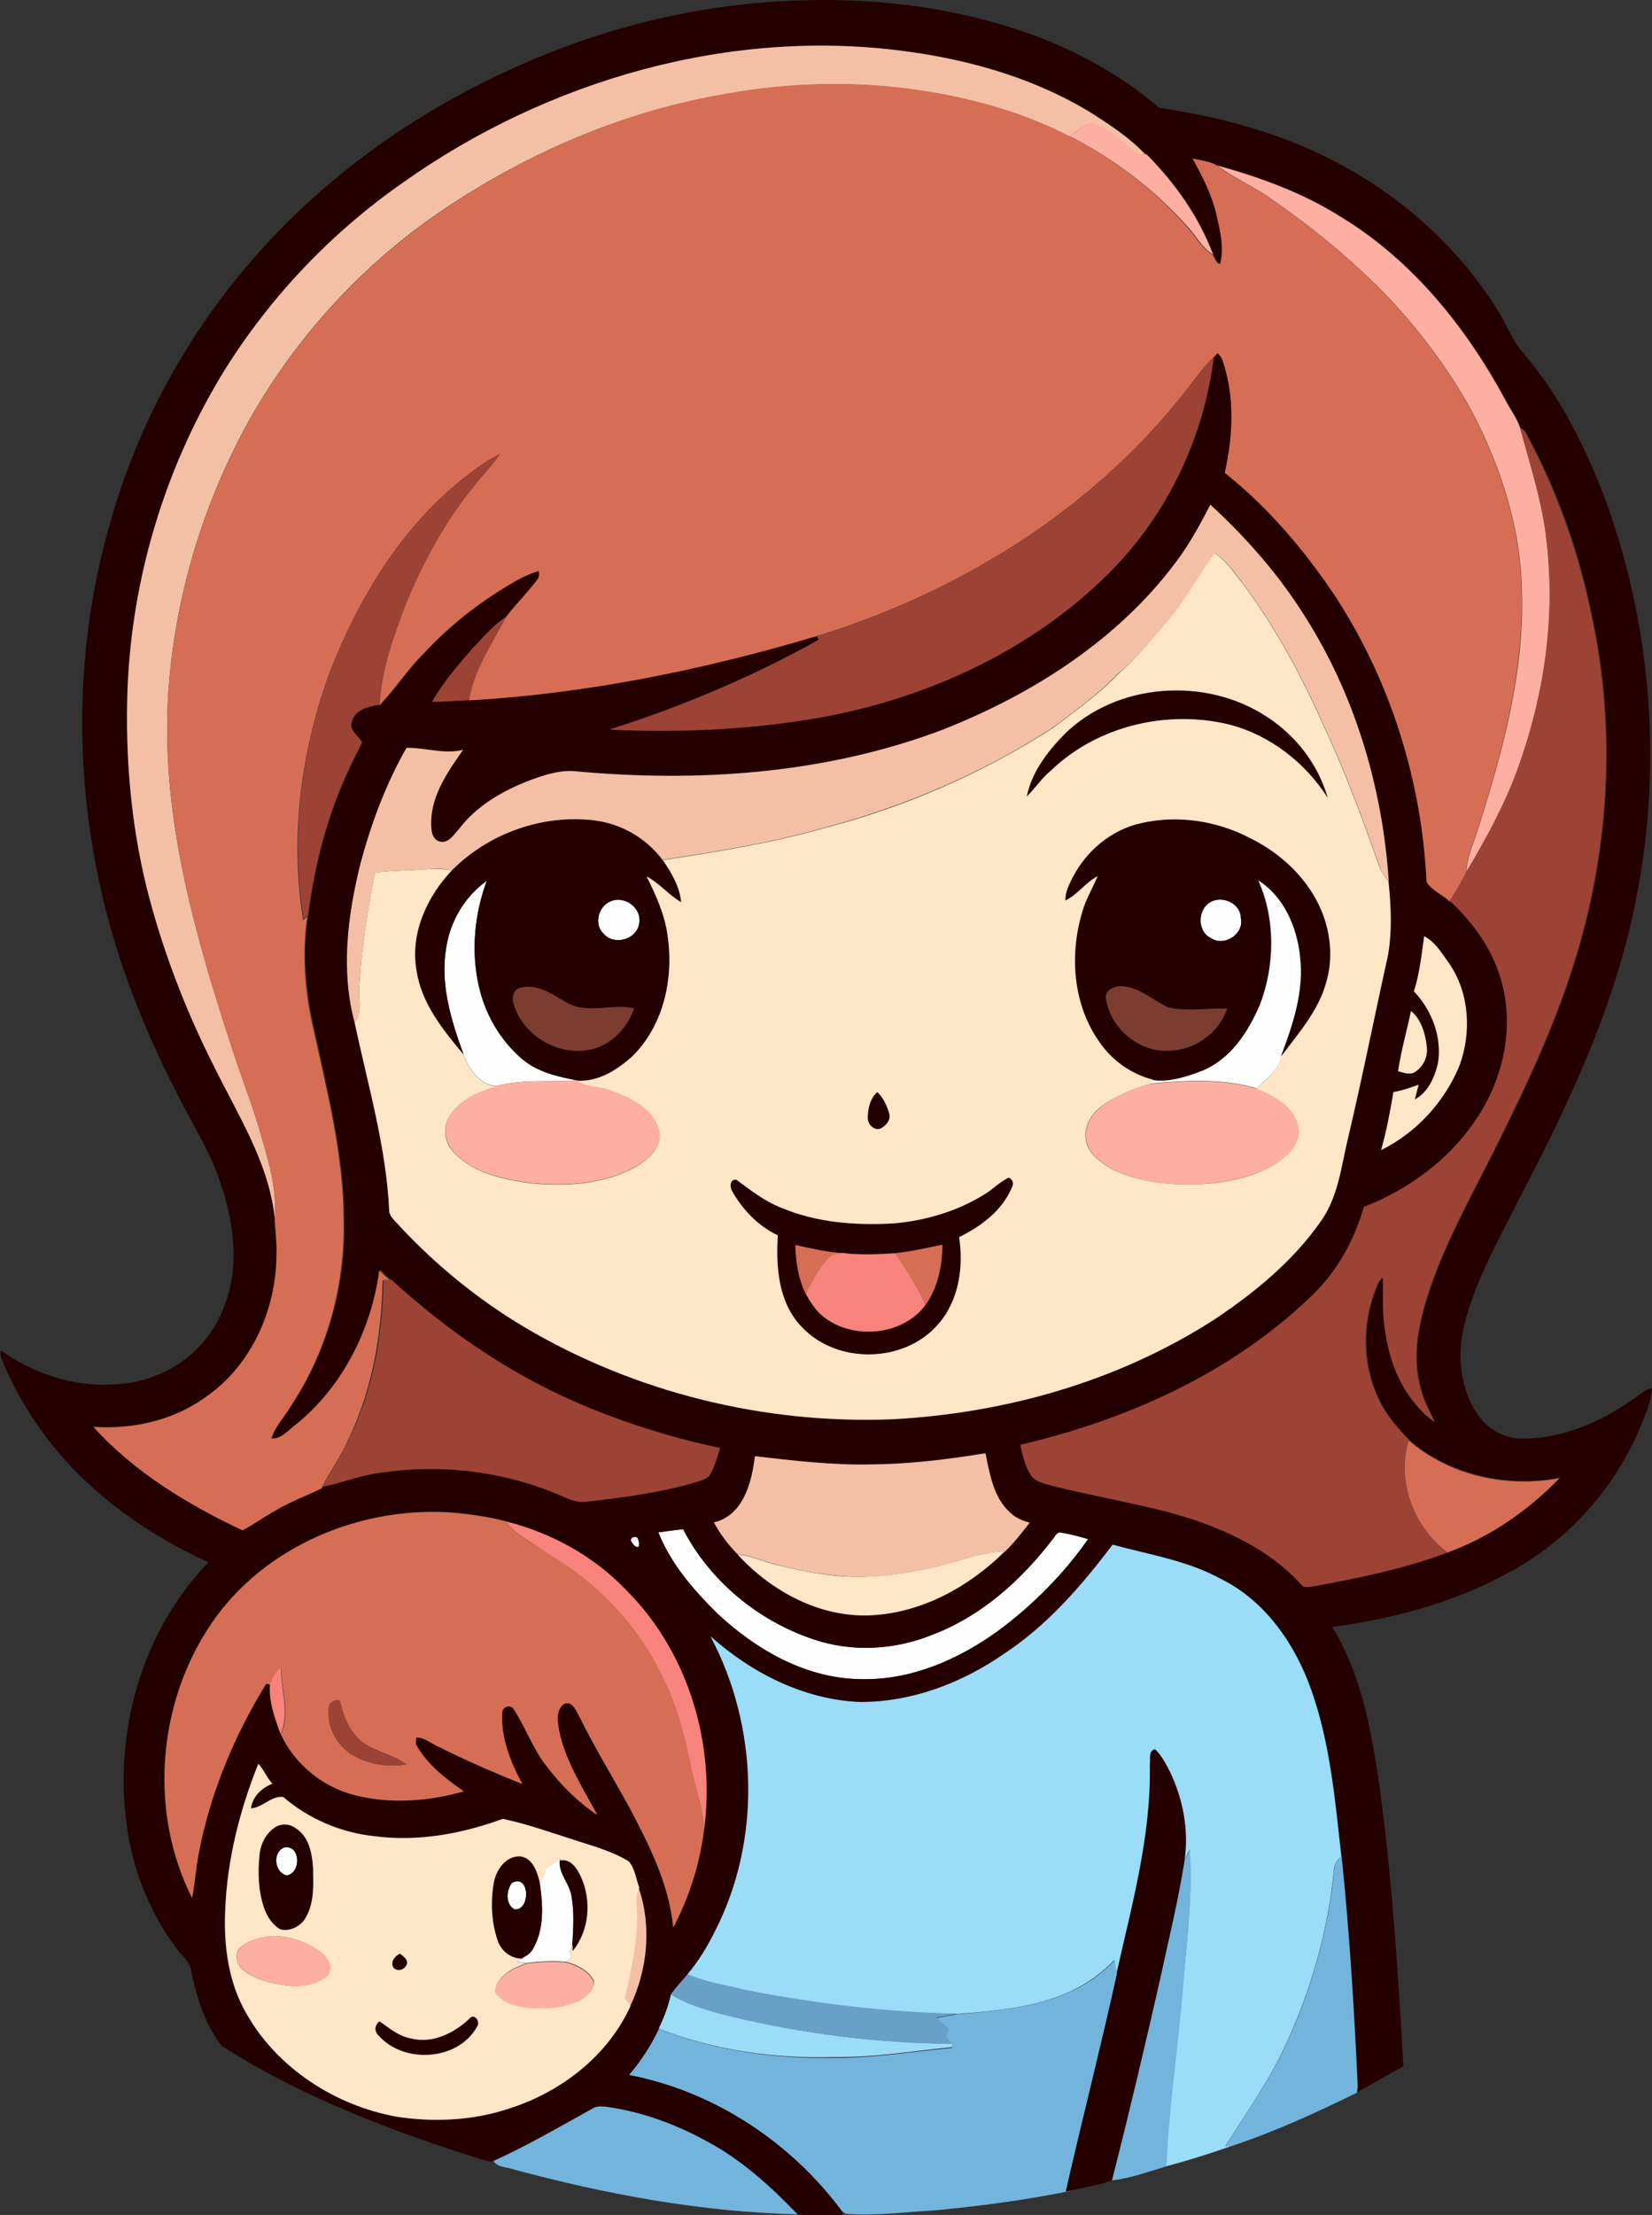
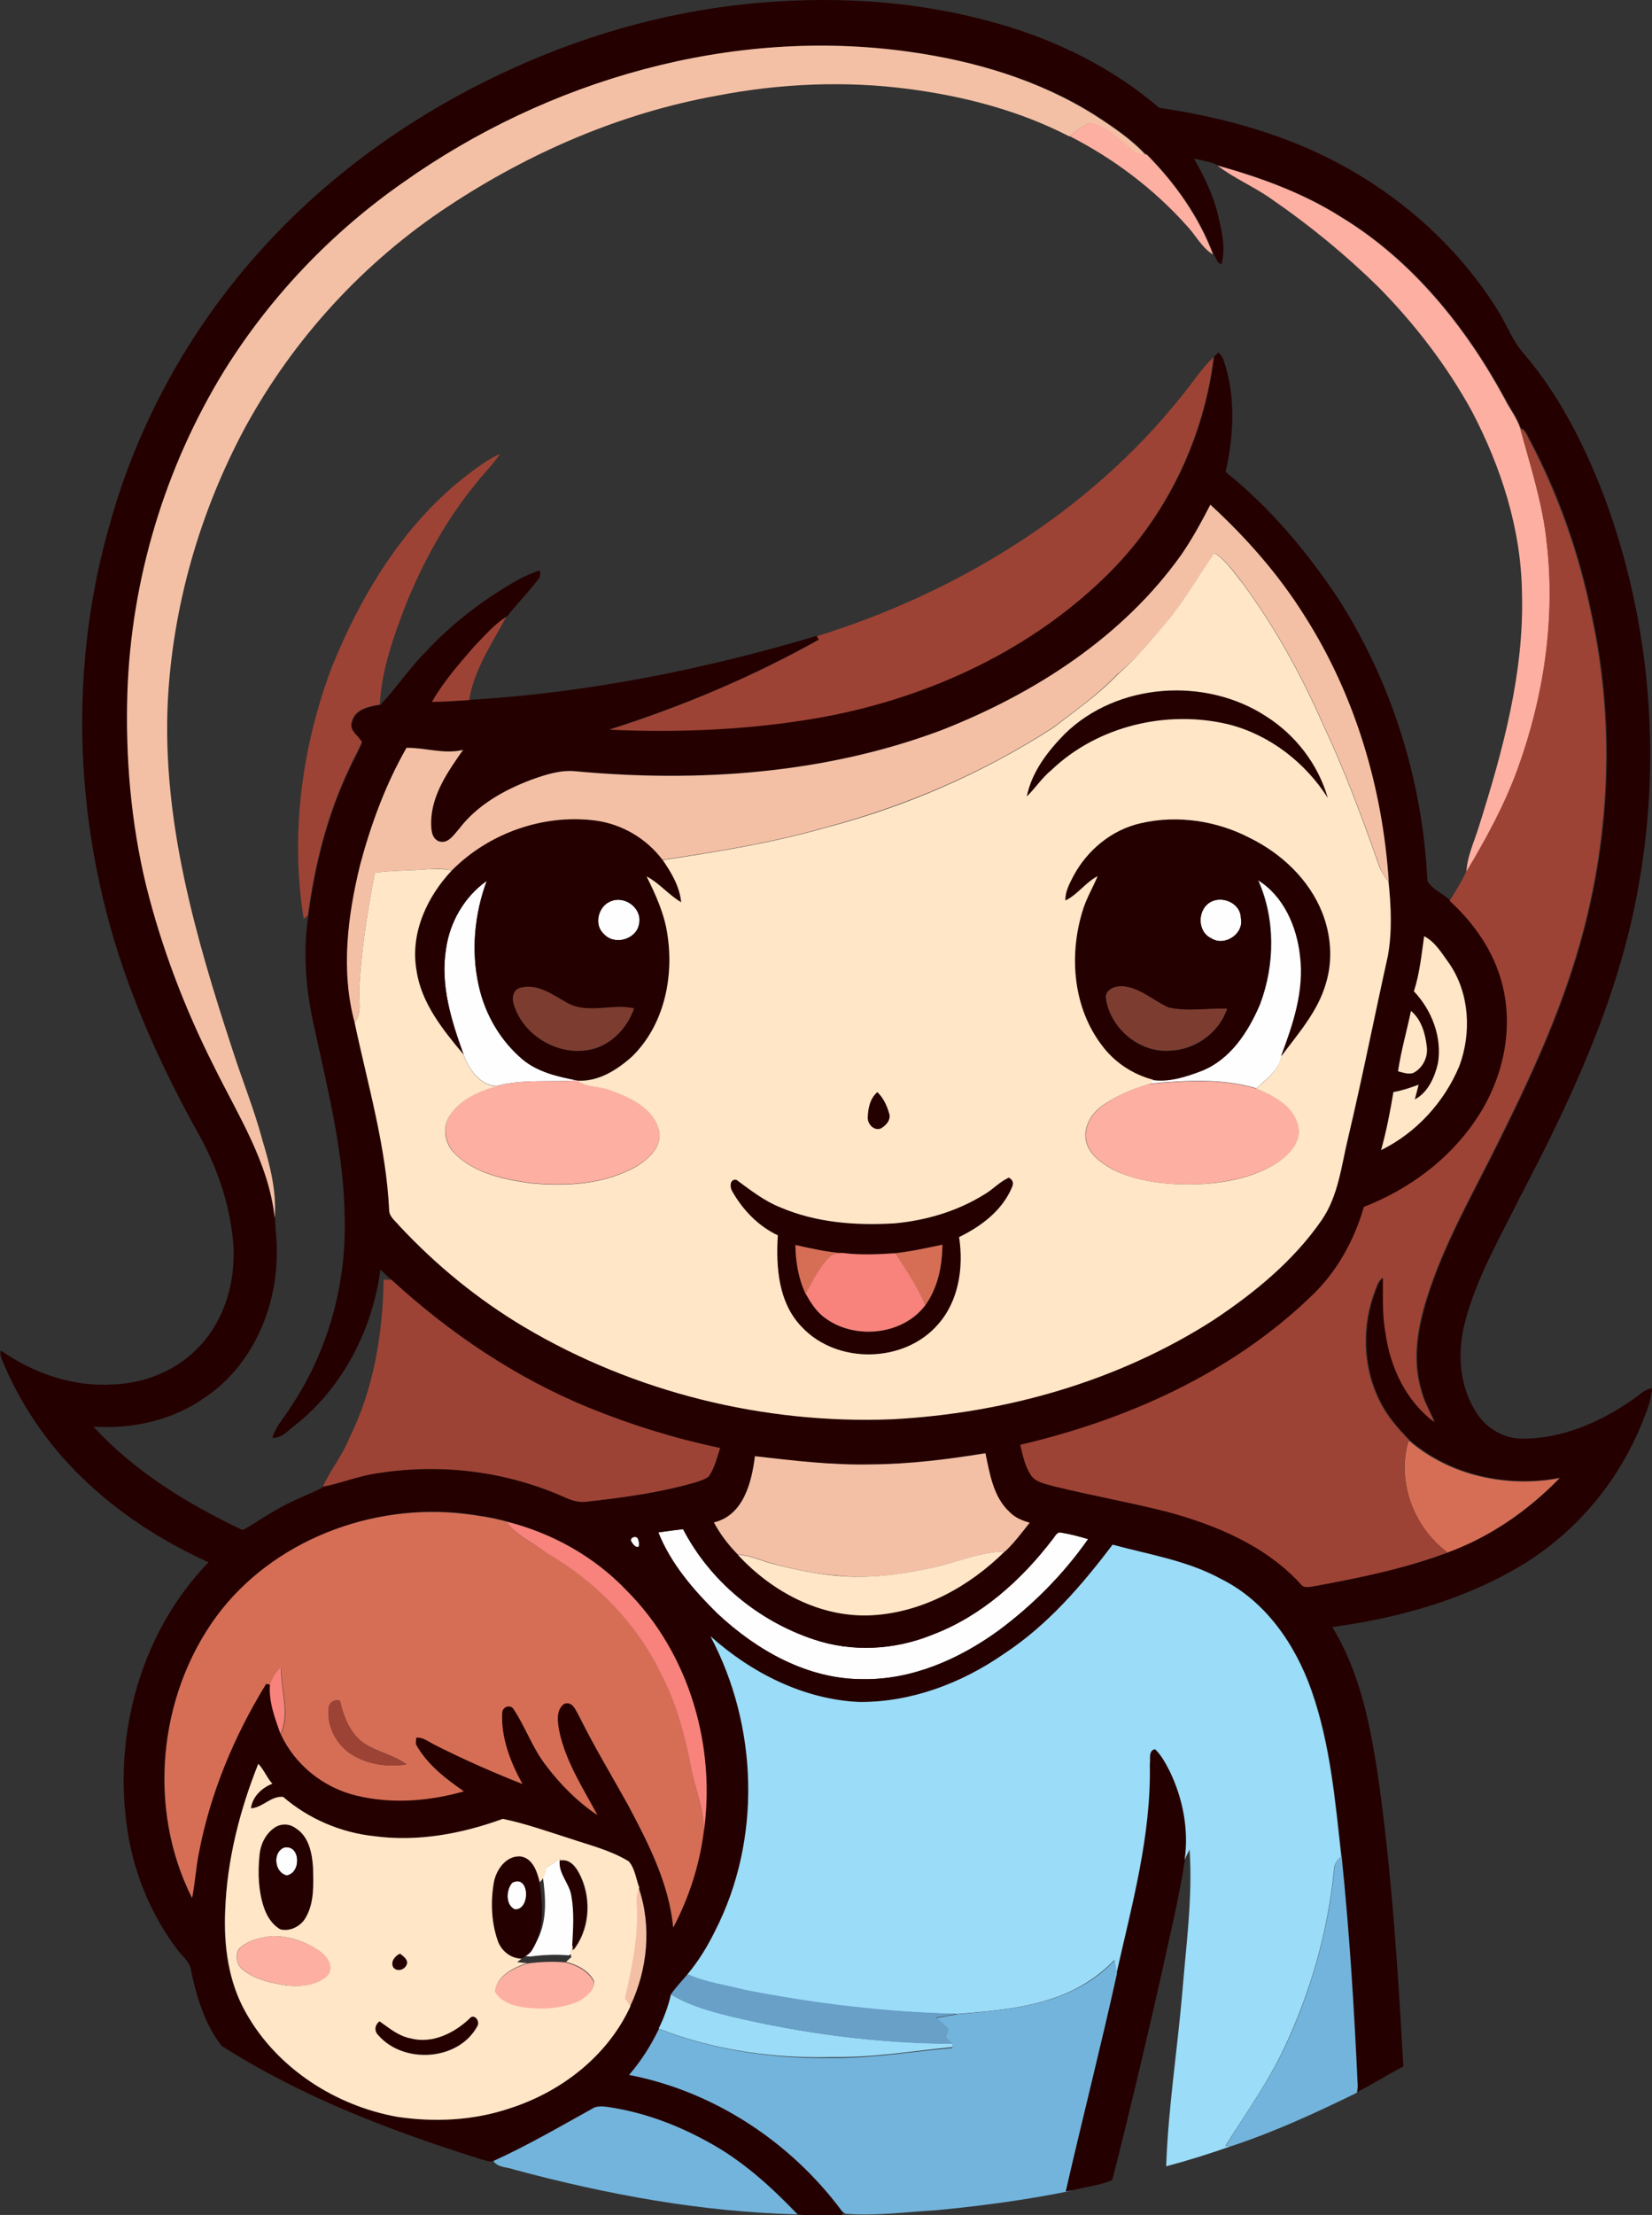
<svg xmlns="http://www.w3.org/2000/svg" version="1.1" id="Layer_1" x="0px" y="0px" viewBox="0 0 564.1 756.1" enable-background="new 0 0 564.1 756.1" xml:space="preserve">
  <rect x="0" y="0" width="564.1" height="756.1" fill="#333333" stroke="none" />
  <path fill="#FEFEFF" d="M429.6,300.3c8.9,5.4,13.4,15.9,14.5,25.9c1.5,11.8-2.3,23.4-6.5,34.3c-0.9,4.9-5.2,7.9-8.6,11  c-11.8-3.5-24.2-2.7-36.3-1.6c0.3-0.4,0.8-1.1,1.1-1.4c5.7,0.8,11.4-1,16.7-3.1c9.8-3.9,15.8-13.3,19.8-22.6  C435.4,329.3,435.6,313.7,429.6,300.3z" />
  <path fill="#FEFEFF" d="M152.3,323.9c1.3-9.2,6.3-17.8,13.9-23.2c-4.2,11.4-5.4,24-2.7,35.9c2.1,9.7,7.4,18.7,15,25.1  c5.2,4.3,12,5.9,18.5,7.1c-9.1,0.7-18.4-0.5-27.4,1.9c-5.7-0.1-9.6-5.9-11.4-10.9C154.1,348.4,150.3,336.2,152.3,323.9z" />
  <path fill="#FEFEFF" d="M208.7,307.6c4.8-1.9,10.6,2.5,9.5,7.7c-0.8,5.4-8.5,7.6-12.1,3.5C202.6,315.5,204.4,309.1,208.7,307.6z" />
  <path fill="#FEFEFF" d="M413.8,307.7c4.1-1.9,9.9,0.9,9.9,5.7c1.2,5.4-5.6,9.9-10.1,6.9C408.6,318,408.8,310,413.8,307.7z" />
  <path fill="#FEFEFF" d="M224.8,523.1c2.8-0.4,5.6-0.7,8.4-1.1c9.2,17.7,25.7,31.3,44.5,37.6c13.2,4.5,27.9,3.6,40.7-1.6  c16.7-6.3,30.3-18.6,41-32.6c0.8-0.9,1.5-2.7,3-2.2c3.1,0.5,6.1,1.3,9.1,2.2c-8.4,12-18.9,22.6-30.7,31.3  c-13.4,9.7-29.5,16.8-46.3,16.5c-18.8,0-36.1-9.8-49.5-22.3C236.9,542.8,229.1,533.9,224.8,523.1z" />
  <path fill="#FEFEFF" d="M215.5,526.1c-0.4-1.3,1.7-2,2.3-0.9c0.4,0.9,0.6,1.8,0.3,2.8C217,528.5,216,526.9,215.5,526.1z" />
  <path fill="#FEFEFF" d="M97,630.7c5.6-1.2,6,8.6,0.9,9.5C93.7,639.3,93,632.3,97,630.7z" />
-   <path fill="#FEFEFF" d="M186.4,637.7c1.6-1.1,3.2-2.1,4.8-3.2l0,0.6c-0.5,4.5,3.4,7.8,4.1,12.1c1,5.5,0.7,11.2,0.3,16.8  c-0.3,0.6-0.8,1.7-1,2.2c0.1,0.5,0.4,1.4,0.5,1.9c-0.4,0.4-1.3,1.2-1.8,1.6c-4.4-0.4-8.9-0.2-13.3,0.4c-0.8-0.1-2.5-0.3-3.4-0.3  c0.4-0.3,1.1-0.9,1.5-1.2c1.4-0.9,3-1.6,3.8-3.1c4.1-6.9,3.5-15.4,2.4-23.1C185.6,641.2,186.2,639.5,186.4,637.7z" />
+   <path fill="#FEFEFF" d="M186.4,637.7c1.6-1.1,3.2-2.1,4.8-3.2l0,0.6c-0.5,4.5,3.4,7.8,4.1,12.1c1,5.5,0.7,11.2,0.3,16.8  c0.1,0.5,0.4,1.4,0.5,1.9c-0.4,0.4-1.3,1.2-1.8,1.6c-4.4-0.4-8.9-0.2-13.3,0.4c-0.8-0.1-2.5-0.3-3.4-0.3  c0.4-0.3,1.1-0.9,1.5-1.2c1.4-0.9,3-1.6,3.8-3.1c4.1-6.9,3.5-15.4,2.4-23.1C185.6,641.2,186.2,639.5,186.4,637.7z" />
  <path fill="#FEFEFF" d="M174.9,642.7c6.1-3.1,6.3,9.5,0.9,9.1C172.5,650.3,172.8,645,174.9,642.7z" />
  <g>
    <g>
      <path fill="#250000" d="M254.6,1.4c27.2-2.8,55-1.6,81.5,5.4c21.7,5.5,42.6,15.3,59.7,30c17.1,2.5,34,6.7,49.9,13.5    c26.8,11.5,50.5,31,65.9,55.9c3,4.8,4.9,10.3,8.8,14.6c12.3,14.4,20.9,31.7,27.6,49.3c15.9,43.1,19.6,90.5,10.9,135.6    c-6.9,36.5-22.8,70.4-39.9,103c-6.9,14-14.9,27.6-18.8,42.8c-2.7,10.4-1.9,22.1,4.2,31.1c3.5,5.4,9.8,8.8,16.2,8.5    c14.7-0.2,28.6-6.9,40.1-15.7c1-0.8,2.1-1.3,3.4-1.5c-0.2,4.3-2,8.3-3.6,12.3c-7.8,19.2-21.6,35.9-39.1,47    c-20,12.5-43.3,19.1-66.5,22.2c9.3,15,12.8,32.7,15.5,49.9c4.8,33.2,6.9,66.7,8.8,100.1c-5.2,2.7-10.2,5.9-15.5,8.6l0-1.6    c-1.2-26.2-2.8-52.5-5.5-78.6c-2.2-19.1-3.8-38.5-10.2-56.7c-5.5-15.7-15.7-30.5-30.9-38.1c-11.5-6.3-24.5-8.3-37-11.7    c-10.6,14-22.3,27.6-37.2,37.4c-14.4,9.9-31.5,16.4-49.1,16.3c-19-0.8-36.9-9.8-50.9-22.4c16.2,30.7,17.5,69.4,1.6,100.5    c-2.6,5.3-5.7,10.3-9.5,14.9c-1.9,2.3-4,4.4-5.7,6.9c-0.9,4-2.4,7.9-4.2,11.7c-2.7,5.6-6,11-10.2,15.7c29,5.6,55.2,22.9,72.7,46.5    l0.2,0.7l-0.4,0.7c-5-0.3-10,0.4-14.9-0.3c-9.2-9.6-19.3-18.7-31.1-25c-10.2-5.6-21.2-9.6-32.7-11.5c-2.1-0.3-4.5-0.8-6.4,0.5    c-11.1,6.1-22,12.6-33.6,17.6c-1.3,0.9-2.8-0.1-4.1-0.3c-30.9-9.7-61.5-21.3-88.9-38.8c-5.9-7.5-8.7-17.1-10.6-26.4    c-0.6-2.7-3-4.3-4.5-6.4c-9.6-12.7-15.7-28.1-17.5-43.9c-4-31.6,5.7-65.3,28.1-88.4c-15.9-7.2-30.8-16.8-43.3-29    c-11.8-11.4-21.3-25.4-27.4-40.6c-0.4-0.9-0.5-1.8-0.2-2.7c11.1,7.8,24.7,12.5,38.4,11.6c10.8-0.4,21.7-4.8,29.2-12.8    c9.9-10.3,13.4-25.5,11.3-39.4c-1.5-11.6-5.6-22.8-11.3-33.1c-8.4-15.1-16-30.6-22.2-46.8c-19.8-50.9-23.4-108.3-8.4-160.9    c9.4-34.3,27-66.4,50.6-92.9c23.2-26.2,52.2-47,83.8-61.8C197.8,12.6,225.9,4.4,254.6,1.4z M137.5,62.4    c-24.4,16.9-45.2,38.9-60.8,64.1c-20.4,32.9-31.8,71.2-33.1,109.9c-0.7,22.1,1.2,44.4,6.4,65.9c5.3,21.3,13.2,42,23.1,61.6    c8.2,16.7,18.8,32.9,20.8,51.9c0.1,4.2,0.8,8.3,0.6,12.5c-0.1,18.7-8.6,38-24.3,48.6c-11,7.9-24.9,11-38.3,10.1    c14.1,15.4,32.2,26.4,50.9,35.3c3.9-2,7.4-4.6,11.2-6.7c5.1-3.1,10.7-5.1,16-7.7l0.2-0.4c6.5-1.3,12.8-3.9,19.4-4.7    c21.3-3.3,43.6-0.5,63.2,8.3c2.4,1,5,1.9,7.6,1.5c12.5-1.4,25-3,37.1-6.6c1.6-0.5,3.3-1,4.6-2.1c1.9-2.9,2.8-6.4,3.8-9.6    c-15.3-3.2-30.2-7.8-44.7-13.7c-25-10.2-47.7-25.6-67.5-43.7c-1.3-1.1-2.6-2.3-3.8-3.5c-2.7,20.3-12.6,39.8-28.6,52.7    c-2.6,1.8-4.9,5-8.3,4.7c1.2-4.1,4.3-7.1,6.4-10.7c12.5-18.7,18.8-41.3,18.3-63.7c-0.1-22-5.6-43.5-10.2-64.9    c-3-12.7-4.2-26-2.2-38.9c2.3-17.4,6.6-34.6,14.2-50.4c1.3-3,3-5.8,4.2-8.8c-1.2-2.3-4.6-3.9-3.4-7c1-4.3,5.9-5.2,9.6-5.8    c5.4-5.7,9.7-12.3,15.2-17.8c9.2-10,20.1-18.3,32-25c2.3-1.3,4.7-2.2,7.2-3.1c0.3,1.2,0.2,2.4-0.7,3.3c-3.3,4.3-7.1,8.1-10.4,12.4    c-4.2,2.8-7.5,6.7-11,10.2c-5.2,6-10.5,12-14.4,18.9c4.3,0,8.5-0.4,12.7-0.6c40.3-2.4,80-10.4,118.6-21.9c0.2,0.3,0.5,0.9,0.7,1.2    c-22.7,12.7-46.8,22.9-71.5,30.7c24.5,1.2,49.2,0,73.4-4.4c36.3-6.7,71.5-23.1,97.7-49.6c19.5-19.6,31.9-45.8,35.2-73.2    c0.4-0.3,1.1-1,1.4-1.4c0.9,0.8,1.6,1.8,1.9,2.9c4.1,12.2,3.4,25.5,0.6,37.9c15,12,27.6,27,38.3,43c18.5,28.8,29,62.5,30.6,96.6    c1.6,3,5.5,4.3,7.9,6.8c8.3,7.8,15.2,17.5,18,28.6c4,15.8,0,32.9-9.1,46.2c-9.1,13.6-23,23.8-38.2,29.7    c-3.3,11.6-9.5,22.5-18.3,30.8c-27.1,26.1-62.6,41.9-99,50.4c0.8,3.6,1.6,7.4,3.7,10.5c1.7,2.4,4.9,2.8,7.5,3.6    c13,3.2,26.1,5.6,39,8.8c16.7,4.5,33.6,11.5,45.5,24.6c1.3,1.9,3.7,0.8,5.5,0.6c15.1-2.9,30.3-6,44.8-11.4l-0.2-0.1    c14.6-5.2,27.6-14.3,38.3-25.4c-17.9,3.4-37.6-0.8-51.5-12.9c-3.8-3.9-7.4-8-9.8-12.9c-6.1-11.8-6.4-26.1-1.6-38.4    c0.6-1.5,1.2-3.2,2.6-4.1c0.1,6.3-0.3,12.7,0.9,19c1.6,11.6,7,23.2,16.6,30.3c-1.6-3.7-3.7-7.2-4.6-11.2c-3-10.2-1.1-21,2-31    c5.9-19,16-36.2,24.7-53.9c9.5-19.1,18.6-38.6,25.1-59c12.5-38.8,15.1-80.8,6.4-120.6c-4.2-20.6-11.1-40.6-20.9-59.1    c-1-1.6-1.4-3.8-3.3-4.4c-1.2-3.6-3.6-6.7-5.3-10c-13.4-24.7-31.7-47.4-55.9-62.1c-12.9-8.2-27.5-13.5-42.2-17.6    c-2.5-1.4-5.5-1.6-8.3-2.4c3.4,6.1,6.6,12.4,8.2,19.3c1.3,5.5,2.7,11.3,1.2,16.8c-1.5-0.4-1.8-2-2.5-3.1l-0.1-0.1    c-4.9-12.9-13-24.5-22.7-34.2l-0.3,0c-5.1-5.4-11.3-9.5-17.5-13.6c-19-11.9-41-18.4-63-21.5C250,9.1,187.1,27.2,137.5,62.4z     M403.5,189.2c-20,28.2-50.2,47.6-82,60c-39.7,14.9-83,17.9-125,14c-5.2-0.5-10.2,1.2-15,2.9c-9.3,3.6-18.5,8.7-24.6,16.7    c-1.8,2-3.8,5.3-7,4.3c-2.6-1.1-2.6-4.3-2.6-6.7c0.2-9.3,5.8-17.2,10.9-24.5c-6.4,1.6-12.9-0.8-19.3-0.7    c-7.1,12.4-12.2,26-15.8,39.8c-4.3,17.6-6.7,36.3-1.9,54c4.5,21.3,10.8,42.4,11.8,64.3c0.2,2.2,2.2,3.5,3.5,5.1    c12.6,13.4,26.9,25.1,42.6,34.5c37.6,22.4,81.8,33.2,125.5,31.5c38.6-2.1,77.2-13,109.9-33.9c14-9.3,27.3-20.2,36.9-34.1    c5.7-8.2,6.7-18.5,9-28c4.9-20.6,9-41.5,13.6-62.2c1.5-8.4,1-17,0.2-25.5c-2.2-31.8-11.5-63.5-28.7-90.5    c-8.9-14.1-20-26.7-32.2-38C410.3,178.1,407.2,183.8,403.5,189.2z M486.3,319.6c-0.9,6.3-1.5,12.6-3.4,18.7    c6.1,6.5,9.8,15.8,8.2,24.6c-1.1,4.7-3.4,10-7.9,12.3c0.4-1.7,0.8-3.4,1.3-5c-2.8,1-5.6,2-8.6,2.5c-1.1,6.7-2.4,13.3-4.2,19.8    c12-5.9,21.5-16.4,26.7-28.7c4.2-11.3,3.5-24.8-3.4-34.9C492.4,325.5,490.2,321.6,486.3,319.6z M481.8,345.1    c-1.4,6.9-3.4,13.6-4.5,20.6c1.7,0.4,3.4,1.1,5.1,0.6c3.3-1.5,5.2-5.4,4.7-9C486.7,352.8,485.4,348.1,481.8,345.1z M297.6,499.9    c-13.4,0.4-26.7-1.2-39.9-2.8c-1.1,8.9-3.9,20.1-14,22.6c2.2,4,4.9,7.7,8.1,10.9c11.6,12.6,28.2,21.6,45.7,20.7    c17.3-0.8,33.4-9.7,45.5-21.8c3.2-2.9,5.8-6.4,8.4-9.8c-2.5-0.7-5-1.7-6.8-3.6c-5.6-5.2-6.7-13.1-8.3-20.1    C323.6,498.1,310.7,499.7,297.6,499.9z M73.9,551.8c-20,27.2-23.7,65.8-8.4,96c1-5.1,1.3-10.2,2.3-15.3    c3.9-20.5,12.1-40.1,23-57.8c0.3,0.1,1,0.2,1.4,0.3c-0.5,5.8,1.7,11.5,3.6,16.9c4.8,10.4,14.5,18.2,25.6,20.9    c12.1,3,25,2.1,36.9-1.4c-6.3-4.4-12.7-9.3-16.4-16.1c0-0.5,0.1-1.7,0.1-2.2c2.4-0.3,4.4,1.5,6.5,2.5c9.7,4.9,19.7,9.3,29.8,13.3    c-4.1-7.5-7.4-15.8-6.9-24.5c0.2-2,3-2.8,4-0.9c4,6.1,6.4,13.2,10.9,19c4.9,6.5,10.8,12.4,17.6,17c-5-9.3-11-18.5-13.1-29    c-0.5-3-1.1-7,1.8-9c3-0.9,4,2.6,5.2,4.5c5.1,10.4,11.2,20.2,16.7,30.3c6.9,13,13.9,26.7,15.3,41.6c5.2-9.9,8.8-20.8,10.3-31.9    c4.5-29.7-4.8-61.7-26.2-83.2c-11.1-11.6-25.7-19.7-41.2-23.6c-4.7-1.3-9.4-2-14.2-2.6C127,513,93,525.9,73.9,551.8z M224.8,523.1    c4.3,10.8,12.1,19.8,20.3,27.8c13.4,12.5,30.7,22.4,49.5,22.3c16.8,0.3,32.9-6.8,46.3-16.5c11.8-8.8,22.3-19.3,30.7-31.3    c-3-0.9-6-1.7-9.1-2.2c-1.6-0.5-2.2,1.3-3,2.2c-10.7,14-24.4,26.3-41,32.6c-12.9,5.3-27.5,6.1-40.7,1.6    c-18.9-6.3-35.4-19.9-44.5-37.6C230.4,522.3,227.6,522.7,224.8,523.1z M215.5,526.1c0.5,0.9,1.5,2.4,2.6,1.9    c0.2-1,0.1-1.9-0.3-2.8C217.2,524.1,215,524.7,215.5,526.1z M88.2,602.1c-6.4,16-10.7,32.9-11.4,50.2c-0.6,11.9,1.1,24.3,7.1,34.8    c10.6,18.9,30.4,31.7,51.6,35.5c12.7,1.9,26,1.3,38.2-2.8c17.7-5.6,33.7-17.9,41.5-35c5.9-12.4,7.4-27.2,2.9-40.3l0-0.1    c-1-3-1.4-6.5-3.6-9c-6.2-3.7-13.3-5.4-20.1-7.8c-7.6-2.4-15.1-5.1-22.9-6.7c-13.9,5.1-29,7.9-43.9,5.9    c-11.4-1.2-22.4-5.9-31.1-13.4c-4.2-0.4-7,3.7-11,3.9c0.5-4,3.7-7,7.3-8.4C91.1,606.8,90.2,604.1,88.2,602.1z" />
    </g>
    <path fill="#250000" d="M363.6,250.5c17.9-17.5,48-19.5,68.7-6c10.1,6.4,17.9,16.4,21.1,27.9c-7.7-12.1-19.8-21.6-33.8-25.1   c-21.1-5.1-44.8,0.5-60.6,15.6c-3.2,2.6-5.5,6.1-8.4,9C352.3,263.6,357.7,256.5,363.6,250.5z" />
    <g>
      <path fill="#250000" d="M154.4,297.1c12.6-12.7,31.2-19.4,49-17c9,1.3,17.4,6.2,22.9,13.4c3.1,4.3,5.8,9.1,6.3,14.4    c-4.3-2.5-7.4-6.5-11.8-8.8c3.2,6.3,6.2,12.8,7.1,19.8c2.3,14.7-1.2,31.1-12.1,41.7c-5.1,4.5-11.6,8.6-18.7,8.2H197    c-6.5-1.3-13.3-2.8-18.5-7.1c-7.6-6.4-12.8-15.4-15-25.1c-2.7-11.9-1.5-24.5,2.7-35.9c-7.6,5.4-12.6,14-13.9,23.2    c-2,12.3,1.8,24.5,6,36c-7-8.4-14.4-17.5-16-28.7C140.1,318.6,145.9,306,154.4,297.1z M208.7,307.6c-4.4,1.6-6.1,8-2.5,11.2    c3.6,4.1,11.3,1.9,12.1-3.5C219.3,310.1,213.5,305.7,208.7,307.6z M175.3,342.3c3.1,11.6,16.5,19.1,28,15.6    c6.3-2.1,11.1-7.5,13.2-13.6c-7.5-1.8-15.8,2.1-22.9-1.9c-4.8-2.7-10-6.7-15.9-5.1C175.4,337.7,174.8,340.4,175.3,342.3z" />
    </g>
    <g>
      <path fill="#250000" d="M389.6,281c12.5-2.9,25.9-0.8,37.2,5.1c10.8,5.3,20.1,14.2,24.6,25.4c3,7.6,3.7,16.2,1.3,24.1    c-2.7,9.6-9.4,17.2-15.3,25c4.1-10.9,8-22.4,6.5-34.3c-1.1-10-5.6-20.5-14.5-25.9c6,13.3,5.8,29,0.7,42.6    c-3.9,9.3-10,18.7-19.8,22.6c-5.3,2-11,3.9-16.7,3.1c-7-1.8-13.3-5.9-17.5-11.7c-9.7-12.8-11.3-30.3-6.8-45.4    c1.2-4.4,3.6-8.3,5.3-12.4c-4.1,2.2-6.8,6.3-11,8.3c-0.2-2.9,1.2-5.6,2.6-8.1C371.1,290.3,379.7,283.2,389.6,281z M413.8,307.7    c-5,2.3-5.2,10.3-0.2,12.6c4.5,2.9,11.3-1.5,10.1-6.9C423.7,308.6,417.9,305.8,413.8,307.7z M377.6,340.4    c1.2,10.4,11.3,19.1,21.9,18.3c8.6-0.2,16.8-6.1,19.5-14.3c-6.7-0.2-13.5,1.1-20-0.4c-5.1-2.3-9.4-6.6-15.3-7.2    C381.3,336.4,377.6,337.5,377.6,340.4z" />
    </g>
    <path fill="#250000" d="M296.3,381.4c0.1-3.1,0.8-6.5,3.2-8.6c2.1,2,3.4,4.8,4.1,7.5c0.6,2.2-1.3,4.1-3.1,5   C298.2,385.9,296.2,383.6,296.3,381.4z" />
    <g>
      <path fill="#250000" d="M336,407.8c3-1.7,5.3-4.4,8.5-5.8c1.4,0.7,1.8,1.8,1.1,3.2c-3.4,8-10.6,13.4-18.1,17.1    c1.6,10.3,0,21.8-7.2,29.8c-11.5,13.3-34.5,13.7-46.5,0.9c-8-8.2-8.9-20.5-8.2-31.3c-6.6-3.1-11.9-8.6-15.5-14.9    c-0.9-1.4-1.1-4.4,1.3-4.1c4.8,3.6,9.5,7.4,15.2,9.5c12.2,5.3,25.7,6.2,38.9,5.4C316.2,416.7,326.8,413.5,336,407.8z M271.6,425    c0.1,5.7,1,11.5,3.5,16.6c1.5,2.8,3.2,5.5,5.6,7.5c10,8.5,27.3,7.1,35.3-3.6c4.3-6,5.8-13.4,5.8-20.6c-5.3,1.1-10.6,2.2-16,2.9    c-6.1,0.5-12.1,0.7-18.2-0.1C282.2,427.4,276.9,426.1,271.6,425z" />
    </g>
    <path fill="#250000" d="M392.7,602.3c0.3-1.8-0.6-4.7,1.8-5.2c2.2,2.1,3.6,4.8,5,7.5c4.5,9.3,6.7,20,5.1,30.3   c-2.1,13.8-5.5,27.3-8.4,40.8c-5.2,22.9-10.6,45.8-16.4,68.5c-4.2,1.8-8.9,2.3-13.3,3.4c-0.6,0.1-2,0.3-2.6,0.4   c5.6-24.8,12-49.5,17.5-74.4C386.6,650.2,393.2,626.6,392.7,602.3z" />
    <g>
      <path fill="#250000" d="M93.9,623.8c2.1-1.4,5-1.2,7.1,0.3c4.5,2.8,5.6,8.6,5.9,13.5c0.1,5.6,0.4,11.7-2.4,16.8    c-1.6,3-5.4,5-8.8,4.2c-2.8-1.6-4.6-4.5-5.6-7.5c-1.9-5.7-2-11.8-1.5-17.7C89,629.6,90.7,625.8,93.9,623.8z M97,630.7    c-4.1,1.6-3.3,8.5,0.9,9.5C103,639.4,102.6,629.5,97,630.7z" />
    </g>
    <g>
      <path fill="#250000" d="M168.7,642.2c0.9-4.1,4.1-8.8,8.8-8.6c4.3,0.5,5.9,5.2,6.7,8.8c1.2,7.7,1.8,16.2-2.4,23.1    c-0.8,1.5-2.4,2.3-3.8,3.1c-3.8-0.1-7-2.8-8.2-6.3C167.7,656,167.4,648.9,168.7,642.2z M174.9,642.7c-2.1,2.4-2.4,7.6,0.9,9.1    C181.2,652.1,180.9,639.6,174.9,642.7z" />
    </g>
    <path fill="#250000" d="M191.1,635.1c3.7-0.7,5.8,2.8,7.1,5.6c3.7,8.1,2.9,18.4-2.9,25.4l0.1-2.1c0.3-5.6,0.7-11.3-0.3-16.8   C194.5,643,190.7,639.7,191.1,635.1z" />
    <path fill="#250000" d="M134.3,671.6c-1.1-1.9,0.6-3.9,2.3-4.7c1.1,0.9,2.6,1.8,2.4,3.4C138.5,672.3,135.7,673.3,134.3,671.6z" />
    <path fill="#250000" d="M160.3,689.1c1.6-2,3.8,0.9,2.6,2.5c-6.3,11.8-25,13-33.7,3.2c-1.6-1.5-1.4-3.6,0.3-4.9   c3.3,2.3,6.5,5,10.5,5.8C147.4,697.8,155,694.1,160.3,689.1z" />
  </g>
  <g>
    <path fill="#F4C0A5" d="M137.5,62.4C187.1,27.2,250,9.1,310.6,17.7c22.1,3.1,44.1,9.6,63,21.5c6.2,4,12.4,8.1,17.5,13.6   c-1.6-0.1-3.3-0.3-4.5-1.5c-4.3-3.7-8.7-7.9-14.3-9.3c-2.7,0.9-4.9,2.9-7.1,4.6c-17-8.8-35.8-13.7-54.7-16.2   c-21.9-2.9-44.3-1.9-65.9,2.3C212,38.6,181,52,153.4,70.2c-29.1,19.1-53.3,45.5-69.9,76.1c-15.3,28.6-24.5,60.6-26.2,93   c-2,40.8,9.5,80.7,22.1,119.1c3.3,10.3,7.4,20.3,10.2,30.8c2.6,8.6,4.9,17.5,4.2,26.6c-2-18.9-12.6-35.2-20.8-51.9   c-9.9-19.6-17.8-40.3-23.1-61.6c-5.2-21.5-7.1-43.8-6.4-65.9c1.3-38.6,12.8-76.9,33.1-109.9C92.3,101.3,113.2,79.4,137.5,62.4z" />
    <path fill="#F4C0A5" d="M403.5,189.2c3.7-5.4,6.8-11.1,9.8-16.9c12.3,11.3,23.4,23.9,32.2,38c17.2,27,26.6,58.6,28.7,90.5   c-1.6-1.7-2.7-3.6-3.4-5.8c-5.7-16.2-11.7-32.3-19-47.8c-7.4-16.8-16.3-33-27.2-47.8c-3-3.8-5.7-8-9.8-10.6   c-5.1,7.2-9.4,14.9-14.9,21.8c-5.7,6.9-11.5,13.8-18.4,19.6c-6.6,6.9-14.4,12.4-21.9,18.1c-23.9,15.5-50.4,26.9-78,34.2   c-18.1,5.2-36.7,8.2-55.4,11c-5.5-7.3-13.8-12.2-22.9-13.4c-17.8-2.3-36.4,4.3-49,17c-2.6-0.5-5.2-0.7-7.8-0.4   c-6.2,0.5-12.4,0.4-18.5,1.2c-2.5,12.7-4.5,25.6-5.3,38.6c-0.5,4.2,1.3,9-1.6,12.6c-4.8-17.7-2.4-36.5,1.9-54   c3.7-13.8,8.7-27.4,15.8-39.8c6.4-0.1,12.9,2.3,19.3,0.7c-5.1,7.3-10.7,15.2-10.9,24.5c0,2.4,0,5.6,2.6,6.7c3.2,1.1,5.2-2.3,7-4.3   c6.2-8.1,15.3-13.2,24.6-16.7c4.8-1.7,9.8-3.4,15-2.9c42,3.9,85.3,0.9,125-14C353.3,236.8,383.5,217.4,403.5,189.2z" />
    <path fill="#F4C0A5" d="M297.6,499.9c13.1-0.1,26-1.7,38.9-3.8c1.5,7.1,2.7,15,8.3,20.1c1.8,1.9,4.3,2.9,6.8,3.6   c-2.7,3.4-5.3,6.9-8.4,9.8c-8,0.1-15.5,3.4-23.2,5.2c-11.2,2.6-22.8,4.3-34.4,3c-7.8-0.6-15.4-2.3-23-4.4c-3.5-1.1-7-2.6-10.7-2.8   c-3.2-3.3-6-6.9-8.1-10.9c10.1-2.4,12.9-13.7,14-22.6C270.9,498.6,284.2,500.2,297.6,499.9z" />
    <path fill="#F4C0A5" d="M217.2,650.3c-0.2-2,0-4,0.9-5.8c4.5,13.1,3,27.9-2.9,40.3c-0.7-0.9-1.3-1.7-1.9-2.6   C215.5,671.8,217.9,661.1,217.2,650.3z" />
  </g>
  <g>
-     <path fill="#D66E56" d="M244.6,32.6c21.7-4.2,44-5.2,65.9-2.3c18.9,2.5,37.7,7.4,54.7,16.2c14.9,7.6,28.6,17.9,39.7,30.5   c3.1,3.3,5.2,7.6,9.1,10l0.1,0.1c0.7,1.1,1,2.7,2.5,3.1c1.5-5.6,0-11.4-1.2-16.8c-1.6-6.9-4.8-13.2-8.2-19.3   c2.8,0.7,5.8,0.9,8.3,2.4c5.7,4.4,12.5,7.2,18.5,11.4c13.1,9,25.4,19.1,36.7,30.2c12.4,12.6,23.3,26.8,31.8,42.3   c10,19.1,16.8,40.3,17.1,61.9c0.7,27.2-6.5,53.8-14.6,79.5c-1.6,5.4-4.2,10.5-4.4,16.2c-1.7,3.4-3.6,6.6-5.6,9.8   c-2.4-2.5-6.3-3.8-7.9-6.8c-1.6-34.1-12.1-67.9-30.6-96.6c-10.6-16-23.2-31-38.3-43c2.8-12.4,3.5-25.7-0.6-37.9   c-0.3-1.2-1-2.2-1.9-2.9c-0.3,0.4-1,1.1-1.4,1.4c-4.2,4-7.3,9-11,13.4c-31.6,39.5-76.5,67-124.6,81.8   c-38.6,11.5-78.4,19.6-118.6,21.9c1.7-10.5,7.9-19.3,12.7-28.5c3.3-4.3,7.1-8.1,10.4-12.4c0.9-0.9,1-2.2,0.7-3.3   c-2.5,0.8-4.9,1.8-7.2,3.1c-11.8,6.6-22.7,15-32,25c-5.6,5.5-9.8,12.2-15.2,17.8c0.6-11.9,4.7-23.2,8.9-34.2   c6-14.7,13.7-28.8,23.8-41.1c2.7-3.5,5.9-6.6,8.4-10.3c-4.8,2.1-8.9,5.4-13.1,8.7c-20.7,16.6-34.8,40.1-44.5,64.5   c-10.2,27.2-14.1,56.9-9.5,85.7c0.4-0.3,1.1-0.9,1.4-1.2c-1.9,12.9-0.8,26.2,2.2,38.9c4.7,21.4,10.2,42.9,10.2,64.9   c0.5,22.5-5.8,45-18.3,63.7c-2.1,3.6-5.2,6.6-6.4,10.7c3.4,0.3,5.8-2.9,8.3-4.7c16-12.9,25.9-32.5,28.6-52.7   c1.2,1.2,2.5,2.4,3.8,3.5c-0.7,0-2-0.1-2.7-0.1c-0.3,18.6-3.5,37.4-11.7,54.3c-2.4,5.8-6.4,10.9-9.1,16.6L110,508   c-5.3,2.6-10.9,4.6-16,7.7c-3.8,2-7.3,4.7-11.2,6.7c-18.7-8.8-36.9-19.8-50.9-35.3C45.2,488,59.1,485,70.1,477   c15.7-10.7,24.2-29.9,24.3-48.6c0.2-4.2-0.5-8.4-0.6-12.5c0.7-9.1-1.6-18-4.2-26.6c-2.8-10.5-6.9-20.5-10.2-30.8   c-12.6-38.4-24-78.3-22.1-119.1c1.7-32.4,10.9-64.4,26.2-93c16.6-30.6,40.8-57,69.9-76.1C181,52,212,38.6,244.6,32.6z" />
    <path fill="#D66E56" d="M271.6,425c5.3,1.2,10.6,2.4,16,2.8c-1.4,0.3-3.1,0.1-4.2,1.3c-3.7,3.5-5.8,8.2-8.3,12.6   C272.6,436.4,271.7,430.7,271.6,425z" />
    <path fill="#D66E56" d="M305.8,427.8c5.4-0.6,10.7-1.8,16-2.9c-0.1,7.2-1.5,14.6-5.8,20.6C313.3,439.3,309.4,433.7,305.8,427.8z" />
    <path fill="#D66E56" d="M494.2,530c-11.5-8.6-17.4-24.4-13.2-38.3c13.9,12.1,33.6,16.3,51.5,12.9   C521.8,515.6,508.8,524.7,494.2,530z" />
    <g>
      <path fill="#D66E56" d="M73.9,551.8c19.1-25.9,53.1-38.8,84.7-35c4.8,0.6,9.6,1.3,14.2,2.6c3.4,4.9,9.3,7.3,14,10.7    c16.5,9.7,30.6,23.9,38.9,41.2c5.1,9.7,7.9,20.3,10.1,31c1.3,8,4.9,15.5,4.4,23.8c-1.5,11.1-5.1,22-10.3,31.9    c-1.4-14.9-8.4-28.6-15.3-41.6c-5.6-10.1-11.6-20-16.7-30.3c-1.2-2-2.2-5.5-5.2-4.5c-2.9,2-2.3,6-1.8,9c2.1,10.5,8.1,19.7,13.1,29    c-6.8-4.5-12.7-10.5-17.6-17c-4.5-5.8-6.9-12.9-10.9-19c-1-1.9-3.8-1.1-4,0.9c-0.5,8.7,2.8,17,6.9,24.5    c-10.1-4-20.1-8.4-29.8-13.3c-2.1-1-4.1-2.8-6.5-2.5c0,0.5-0.1,1.7-0.1,2.2c3.7,6.8,10.1,11.8,16.4,16.1    c-11.9,3.4-24.8,4.4-36.9,1.4c-11.1-2.7-20.8-10.5-25.6-20.9c3.4-7.2,0-15.1,0.2-22.7c-1.9,1.5-3,3.6-3.8,5.8    c-0.3-0.1-1-0.2-1.4-0.3c-10.9,17.7-19.1,37.3-23,57.8c-1,5.1-1.3,10.2-2.3,15.3C50.3,617.6,54,579,73.9,551.8z M112.2,583.1    c-0.7,6.4,2.9,13,8.5,16.2c5.4,3.1,12,4,18.1,3c-4.8-3.6-11.2-4.4-15.8-8.2c-3.9-3.5-5.8-8.5-6.9-13.5    C114.2,580,112.4,581.1,112.2,583.1z" />
    </g>
  </g>
  <g>
    <path fill="#FDAFA1" d="M365.3,46.5c2.2-1.7,4.4-3.7,7.1-4.6c5.6,1.4,10,5.6,14.3,9.3c1.2,1.2,2.9,1.4,4.5,1.5l0.3,0   c9.7,9.8,17.9,21.3,22.7,34.2c-3.9-2.4-6-6.8-9.1-10C393.9,64.4,380.2,54.1,365.3,46.5z" />
    <path fill="#FDAFA1" d="M415.7,56.5c14.7,4.1,29.3,9.4,42.2,17.6c24.2,14.7,42.6,37.5,55.9,62.1c1.7,3.4,4.1,6.4,5.3,10   c3.5,12.9,7.7,25.7,9.1,39.1c3,26.2-1,53-10,77.7c-4.5,12.3-10.8,23.8-17.5,35c0.2-5.7,2.8-10.8,4.4-16.2   c8.1-25.7,15.4-52.3,14.6-79.5c-0.3-21.7-7.1-42.8-17.1-61.9c-8.5-15.5-19.4-29.7-31.8-42.3c-11.3-11.1-23.6-21.2-36.7-30.2   C428.2,63.7,421.4,60.9,415.7,56.5z" />
    <path fill="#FDAFA1" d="M197,368.8L197,368.8c3.4,2.5,8,1.8,11.7,3.4c6.7,2.5,14.7,6.2,16.4,13.9c1,5.4-3.6,9.5-7.8,12   c-10.9,6.2-24,6.9-36.3,5.7c-9.1-1.3-19-3.3-25.7-10.1c-3.4-3.4-4.3-9.1-1.6-13.2c3.7-5.3,9.9-8.1,15.9-9.8   C178.6,368.3,187.9,369.5,197,368.8z" />
    <path fill="#FDAFA1" d="M392.7,370c12.1-1.1,24.5-1.9,36.3,1.6c6,2.4,12.9,5.9,14.4,12.8c1.1,5.4-3.1,9.9-7.2,12.6   c-8.3,5-18,6.8-27.5,7.3c-9.7,0.2-19.9-0.6-28.7-5.1c-3.9-2.2-8.2-5.2-9.1-9.9c-0.9-4.8,2-9.4,5.8-12   C381.5,373.9,387,371.4,392.7,370z" />
    <path fill="#FDAFA1" d="M92.9,660.9c5.7-0.1,11.4,1.9,16.2,5c2.7,1.8,5.5,5.7,2.7,8.6c-3.5,3.4-8.9,3.7-13.5,3.3   c-5.4-0.8-11.3-1.9-15.5-5.6c-2.1-1.6-2.5-4.6-1.2-6.8C84.4,662.3,88.9,661.4,92.9,660.9z" />
    <path fill="#FDAFA1" d="M179.9,670.3c4.4-0.6,8.9-0.8,13.3-0.4c3.7,1,7.7,2.9,9.5,6.5c0.4,3.2-2.7,5.6-5.3,7   c-5.9,2.6-12.6,2.9-18.9,2c-3.6-0.6-7.7-2-9.6-5.3C169.5,674.5,175.4,671.9,179.9,670.3z" />
  </g>
  <g>
    <path fill="#9D4335" d="M403.4,135.3c3.7-4.5,6.8-9.4,11-13.4c-3.4,27.4-15.8,53.6-35.2,73.2c-26.2,26.4-61.4,42.8-97.7,49.6   c-24.2,4.4-48.9,5.5-73.4,4.4c24.8-7.9,48.8-18,71.5-30.7c-0.2-0.3-0.5-0.9-0.7-1.2C326.9,202.3,371.9,174.8,403.4,135.3z" />
    <path fill="#9D4335" d="M519.1,146.2c1.9,0.7,2.3,2.9,3.3,4.4c9.7,18.6,16.7,38.6,20.9,59.1c8.7,39.8,6.1,81.9-6.4,120.6   c-6.5,20.4-15.6,39.9-25.1,59c-8.7,17.8-18.8,35-24.7,53.9c-3.1,9.9-5,20.8-2,31c0.9,4,3.1,7.5,4.6,11.2   c-9.6-7.1-15-18.7-16.6-30.3c-1.2-6.3-0.8-12.7-0.9-19c-1.5,0.9-2,2.6-2.6,4.1c-4.8,12.3-4.5,26.6,1.6,38.4c2.4,4.9,6.1,9,9.8,12.9   c-4.3,13.9,1.7,29.7,13.2,38.3l0.2,0.1c-14.5,5.5-29.6,8.6-44.8,11.4c-1.8,0.1-4.2,1.3-5.5-0.6c-11.9-13-28.8-20.1-45.5-24.6   c-12.9-3.3-26.1-5.6-39-8.8c-2.6-0.8-5.8-1.2-7.5-3.6c-2.1-3.1-2.9-6.9-3.7-10.5c36.3-8.5,71.8-24.3,99-50.4   c8.9-8.3,15-19.2,18.3-30.8c15.2-5.9,29.1-16.1,38.2-29.7c9.1-13.3,13.1-30.4,9.1-46.2c-2.8-11.2-9.6-20.9-18-28.6   c2-3.2,4-6.4,5.6-9.8c6.7-11.2,13-22.7,17.5-35c9-24.7,13.1-51.5,10-77.7C526.8,171.9,522.6,159.1,519.1,146.2z" />
    <path fill="#9D4335" d="M157.7,163.6c4.1-3.2,8.3-6.5,13.1-8.7c-2.5,3.7-5.7,6.8-8.4,10.3c-10.1,12.3-17.8,26.4-23.8,41.1   c-4.2,11-8.3,22.3-8.9,34.2c-3.7,0.6-8.5,1.5-9.6,5.8c-1.1,3.1,2.3,4.7,3.4,7c-1.2,3-2.9,5.8-4.2,8.8   c-7.6,15.9-11.9,33.1-14.2,50.4c-0.4,0.3-1.1,0.9-1.4,1.2c-4.6-28.8-0.7-58.5,9.5-85.7C123,203.7,137.1,180.2,157.7,163.6z" />
    <path fill="#9D4335" d="M161.9,220.7c3.5-3.6,6.8-7.5,11-10.2c-4.9,9.2-11,18-12.7,28.5c-4.2,0.2-8.5,0.6-12.7,0.6   C151.4,232.7,156.7,226.7,161.9,220.7z" />
    <path fill="#9D4335" d="M131,436.8c0.7,0,2,0.1,2.7,0.1c19.8,18.2,42.5,33.5,67.5,43.7c14.5,5.9,29.4,10.5,44.7,13.7   c-1.1,3.3-1.9,6.7-3.8,9.6c-1.3,1.1-3,1.6-4.6,2.1c-12.1,3.5-24.6,5.2-37.1,6.6c-2.7,0.4-5.2-0.4-7.6-1.5   c-19.7-8.8-41.9-11.6-63.2-8.3c-6.7,0.8-12.9,3.5-19.4,4.7c2.7-5.7,6.7-10.7,9.1-16.6C127.6,474.2,130.7,455.4,131,436.8z" />
    <path fill="#9D4335" d="M112.2,583.1c0.2-2,2-3.1,3.9-2.5c1.1,4.9,3,10,6.9,13.5c4.6,3.9,11,4.6,15.8,8.2c-6.1,1-12.7,0.1-18.1-3   C115.1,596.1,111.5,589.5,112.2,583.1z" />
  </g>
  <g>
    <g>
      <path fill="#FFE6C7" d="M399.8,210.6c5.5-6.9,9.8-14.6,14.9-21.8c4.1,2.6,6.8,6.9,9.8,10.6c10.9,14.8,19.8,31,27.2,47.8    c7.3,15.5,13.3,31.6,19,47.8c0.7,2.1,1.9,4.1,3.4,5.8c0.9,8.4,1.3,17.1-0.2,25.5c-4.6,20.7-8.7,41.5-13.6,62.2    c-2.3,9.5-3.3,19.7-9,28c-9.6,13.9-22.9,24.8-36.9,34.1c-32.7,21-71.3,31.9-109.9,33.9c-43.7,1.7-87.9-9.2-125.5-31.5    c-15.8-9.4-30.1-21.1-42.6-34.5c-1.3-1.6-3.3-3-3.5-5.1c-1-21.9-7.3-43-11.8-64.3c2.9-3.6,1.1-8.4,1.6-12.6    c0.8-13,2.8-25.9,5.3-38.6c6.1-0.8,12.4-0.7,18.5-1.2c2.6-0.2,5.3,0,7.8,0.4c-8.5,9-14.3,21.5-12.1,34.1c1.6,11.2,9,20.3,16,28.7    c1.8,4.9,5.6,10.7,11.4,10.9c-6,1.7-12.3,4.5-15.9,9.8c-2.8,4.1-1.9,9.8,1.6,13.2c6.8,6.8,16.6,8.8,25.7,10.1    c12.2,1.2,25.4,0.5,36.3-5.7c4.1-2.5,8.8-6.6,7.8-12c-1.7-7.7-9.6-11.4-16.4-13.9c-3.7-1.6-8.2-0.9-11.6-3.4    c7.1,0.5,13.6-3.6,18.7-8.2c10.9-10.6,14.4-27,12.1-41.7c-1-7-4-13.6-7.1-19.8c4.4,2.3,7.5,6.3,11.8,8.8    c-0.5-5.3-3.3-10.1-6.3-14.4c18.6-2.8,37.2-5.8,55.4-11c27.6-7.2,54-18.7,78-34.2c7.5-5.8,15.3-11.2,21.9-18.1    C388.3,224.4,394.1,217.5,399.8,210.6z M363.6,250.5c-5.9,6-11.3,13-13,21.4c3-2.9,5.2-6.4,8.4-9c15.8-15.1,39.5-20.7,60.6-15.6    c14,3.6,26.1,13,33.8,25.1c-3.3-11.5-11-21.5-21.1-27.9C411.6,231,381.5,233,363.6,250.5z M389.6,281c-10,2.2-18.5,9.3-23.2,18.3    c-1.3,2.5-2.7,5.2-2.6,8.1c4.2-2,6.9-6.2,11-8.3c-1.7,4.1-4.1,8-5.3,12.4c-4.5,15.1-3,32.6,6.8,45.4c4.3,5.8,10.6,9.9,17.5,11.7    c-0.3,0.4-0.8,1.1-1.1,1.4c-5.7,1.5-11.2,3.9-16.1,7.3c-3.8,2.6-6.7,7.2-5.8,12c0.9,4.7,5.2,7.7,9.1,9.9    c8.8,4.4,18.9,5.3,28.7,5.1c9.5-0.4,19.3-2.2,27.5-7.3c4.1-2.8,8.4-7.2,7.2-12.6c-1.5-6.9-8.5-10.4-14.4-12.8    c3.5-3.1,7.7-6.1,8.6-11c5.8-7.8,12.6-15.4,15.3-25c2.4-7.9,1.7-16.5-1.3-24.1c-4.5-11.3-13.9-20.1-24.6-25.4    C415.6,280.2,402.1,278.1,389.6,281z M296.3,381.4c-0.1,2.2,1.9,4.6,4.3,3.9c1.8-0.9,3.6-2.8,3.1-5c-0.8-2.8-2-5.5-4.1-7.5    C297.1,374.9,296.4,378.3,296.3,381.4z M336,407.8c-9.2,5.7-19.8,8.8-30.5,9.8c-13.1,0.8-26.7-0.2-38.9-5.4    c-5.6-2.2-10.4-6-15.2-9.5c-2.4-0.2-2.2,2.8-1.3,4.1c3.6,6.3,8.9,11.8,15.5,14.9c-0.7,10.9,0.2,23.1,8.2,31.3    c12,12.8,35,12.4,46.5-0.9c7.1-8,8.8-19.5,7.2-29.8c7.6-3.7,14.8-9.1,18.1-17.1c0.6-1.4,0.2-2.5-1.1-3.2    C341.3,403.4,339,406.1,336,407.8z" />
    </g>
    <path fill="#FFE6C7" d="M486.3,319.6c3.9,2,6.1,6,8.6,9.4c6.9,10.1,7.6,23.6,3.4,34.9c-5.1,12.3-14.7,22.8-26.7,28.7   c1.8-6.5,3.1-13.1,4.2-19.8c3-0.5,5.8-1.5,8.6-2.5c-0.4,1.7-0.9,3.4-1.3,5c4.5-2.3,6.8-7.6,7.9-12.3c1.5-8.9-2.1-18.2-8.2-24.6   C484.8,332.2,485.4,325.9,486.3,319.6z" />
    <path fill="#FFE6C7" d="M481.8,345.1c3.6,3,4.9,7.8,5.4,12.2c0.5,3.5-1.4,7.4-4.7,9c-1.8,0.5-3.5-0.2-5.1-0.6   C478.4,358.7,480.4,351.9,481.8,345.1z" />
    <path fill="#FFE6C7" d="M319.9,534.8c7.7-1.8,15.2-5.1,23.2-5.2c-12.1,12-28.2,20.9-45.5,21.8c-17.5,0.9-34.1-8.1-45.7-20.7   c3.7,0.2,7.2,1.7,10.7,2.8c7.5,2,15.2,3.7,23,4.4C297.1,539,308.7,537.4,319.9,534.8z" />
    <g>
      <path fill="#FFE6C7" d="M88.2,602.1c1.9,2,2.9,4.7,4.8,6.8c-3.6,1.4-6.8,4.4-7.3,8.4c4-0.2,6.8-4.3,11-3.9    c8.7,7.5,19.7,12.2,31.1,13.4c14.8,2,29.9-0.8,43.9-5.9c7.8,1.6,15.3,4.3,22.9,6.7c6.8,2.3,13.9,4,20.1,7.8c2.1,2.4,2.5,6,3.6,9    l0,0.1c-0.9,1.8-1.1,3.8-0.9,5.8c0.7,10.8-1.7,21.4-4,31.9c0.6,0.8,1.3,1.7,1.9,2.6c-7.8,17.1-23.8,29.4-41.5,35    c-12.3,4.1-25.5,4.7-38.2,2.8c-21.1-3.8-41-16.6-51.6-35.5c-6-10.5-7.6-22.9-7.1-34.8C77.5,635.1,81.8,618.1,88.2,602.1z     M93.9,623.8c-3.2,2.1-5,5.8-5.3,9.6c-0.6,5.9-0.4,12,1.5,17.7c1,3,2.8,5.9,5.6,7.5c3.4,0.9,7.2-1.1,8.8-4.2    c2.9-5.1,2.5-11.2,2.4-16.8c-0.3-4.9-1.4-10.7-5.9-13.5C98.9,622.5,96.1,622.4,93.9,623.8z M168.7,642.2c-1.2,6.6-1,13.7,1.2,20.1    c1.1,3.5,4.4,6.3,8.2,6.3c-0.4,0.3-1.1,0.9-1.5,1.2c0.8,0.1,2.5,0.3,3.4,0.3c-4.6,1.6-10.4,4.3-11,9.8c1.9,3.4,6,4.7,9.6,5.3    c6.3,0.9,13,0.5,18.9-2c2.5-1.4,5.6-3.7,5.3-7c-1.8-3.6-5.8-5.5-9.5-6.5c0.4-0.4,1.3-1.2,1.8-1.6c-0.1-0.5-0.4-1.5-0.5-1.9    c0.3-0.5,0.8-1.6,1-2.2l-0.1,2.1c5.8-7,6.6-17.3,2.9-25.4c-1.3-2.9-3.5-6.3-7.1-5.6l0-0.6c-1.6,1-3.2,2.1-4.8,3.2    c-0.1,1.9-0.8,3.5-2.2,4.8c-0.9-3.6-2.4-8.3-6.7-8.8C172.8,633.5,169.6,638.1,168.7,642.2z M92.9,660.9c-4,0.5-8.5,1.4-11.4,4.5    c-1.2,2.2-0.8,5.2,1.2,6.8c4.3,3.7,10.1,4.8,15.5,5.6c4.6,0.4,10,0,13.5-3.3c2.8-2.9,0-6.8-2.7-8.6    C104.3,662.8,98.7,660.8,92.9,660.9z M134.3,671.6c1.4,1.8,4.2,0.7,4.7-1.3c0.2-1.6-1.3-2.5-2.4-3.4    C134.9,667.6,133.2,669.7,134.3,671.6z M160.3,689.1c-5.3,5-12.8,8.7-20.2,6.7c-4.1-0.8-7.2-3.5-10.5-5.8    c-1.7,1.3-1.9,3.4-0.3,4.9c8.7,9.8,27.3,8.6,33.7-3.2C164.1,689.9,161.8,687.1,160.3,689.1z" />
    </g>
  </g>
  <g>
    <path fill="#7C3D30" d="M377.6,340.4c0.1-2.9,3.7-4,6.1-3.7c5.8,0.6,10.1,4.9,15.3,7.2c6.6,1.5,13.4,0.2,20,0.4   c-2.7,8.2-10.9,14-19.5,14.3C388.9,359.5,378.8,350.7,377.6,340.4z" />
    <path fill="#7C3D30" d="M175.3,342.3c-0.5-2,0.1-4.6,2.4-5.1c5.8-1.6,11.1,2.4,15.9,5.1c7.1,4,15.4,0.2,22.9,1.9   c-2.1,6.1-6.9,11.6-13.2,13.6C191.8,361.4,178.4,353.9,175.3,342.3z" />
  </g>
  <g>
    <path fill="#F7837C" d="M283.4,429c1.1-1.1,2.8-1,4.2-1.3c6.1,0.8,12.1,0.5,18.2,0.1c3.6,5.8,7.5,11.4,10.2,17.7   c-8,10.7-25.3,12-35.3,3.6c-2.4-2.1-4.1-4.8-5.6-7.5C277.6,437.2,279.7,432.5,283.4,429z" />
    <path fill="#F7837C" d="M172.8,519.4c15.6,3.9,30.1,11.9,41.2,23.6c21.4,21.4,30.7,53.4,26.2,83.2c0.6-8.3-3.1-15.8-4.4-23.8   c-2.2-10.7-5-21.3-10.1-31c-8.3-17.3-22.4-31.6-38.9-41.2C182.1,526.6,176.3,524.3,172.8,519.4z" />
    <path fill="#F7837C" d="M92.2,575c0.8-2.2,1.9-4.3,3.8-5.8c-0.3,7.5,3.1,15.4-0.2,22.7C93.8,586.4,91.7,580.7,92.2,575z" />
  </g>
  <g>
    <path fill="#9BDCF8" d="M379.9,527.3c12.5,3.4,25.5,5.4,37,11.7c15.2,7.5,25.4,22.4,30.9,38.1c6.4,18.2,8.1,37.6,10.2,56.7   c-1.5,1.1-2.5,2.7-2.5,4.6c-2.1,20.9-7.9,41.3-16.8,60.3c-5.6,12-13.3,22.7-20.3,33.9c0.5,0,1.5,0,2,0c-7.3,2.6-14.7,4.9-22.2,6.9   c0.7-19.8,3.8-39.5,5.5-59.2c1.3-16.3,3.6-32.5,2.5-48.9c-0.6,1.2-1.2,2.3-1.7,3.5c1.5-10.3-0.6-21-5.1-30.3   c-1.4-2.7-2.8-5.4-5-7.5c-2.4,0.5-1.5,3.4-1.8,5.2c0.5,24.3-6.1,47.9-11.4,71.4c-0.2-1.5-0.4-3.1-0.7-4.6   c-5.7,5.9-12.7,10.3-20.5,12.9c-10.7,3.7-22,4.6-33.2,5.5c-24.3-0.5-48.5-3.4-72.3-8.1c-6.6-1.7-13.5-2.6-19.8-5.4   c3.8-4.5,6.9-9.6,9.5-14.9c15.9-31.1,14.7-69.8-1.6-100.5c14,12.5,31.9,21.6,50.9,22.4c17.6,0.1,34.8-6.4,49.1-16.3   C357.6,554.9,369.3,541.3,379.9,527.3z" />
    <path fill="#9BDCF8" d="M224.9,692.5c1.8-3.7,3.3-7.6,4.2-11.7c6.3,3.8,13.4,5.7,20.5,7.5c24.7,5.9,50.1,9.2,75.6,9.3   c0,0.3,0.1,0.9,0.1,1.2c-13.5,1.3-26.9,3.6-40.5,3.4C264.4,702.8,243.8,699.9,224.9,692.5z" />
  </g>
  <g>
-     <path fill="#73B4DC" d="M406.3,631.4c1.1,16.3-1.3,32.6-2.5,48.9c-1.6,19.8-4.7,39.4-5.5,59.2c-6.1,1.8-12.2,4.1-18.6,4.8   c5.8-22.7,11.2-45.6,16.4-68.5c2.9-13.6,6.3-27.1,8.4-40.8C405.2,633.8,405.7,632.6,406.3,631.4z" />
    <path fill="#73B4DC" d="M455.6,638.3c0-1.9,1-3.5,2.5-4.6c2.7,26.1,4.3,52.3,5.5,78.6c-0.1,0.5-0.2,1.6-0.3,2.1   c-13.9,6.8-28,13.3-42.8,18.2c-0.5,0-1.5,0-2,0c6.9-11.2,14.7-22,20.3-33.9C447.7,679.7,453.5,659.2,455.6,638.3z" />
    <path fill="#73B4DC" d="M360.2,682c7.8-2.6,14.8-6.9,20.5-12.9c0.2,1.5,0.5,3.1,0.7,4.6c-5.5,24.9-11.8,49.5-17.5,74.4   c0.6-0.1,2-0.3,2.6-0.4c-15.5,3.2-31.1,5.3-46.9,6.8c-10.3,0.6-20.6,2-30.9,1.2c-0.3-0.2-0.9-0.7-1.2-0.9   c-17.5-23.6-43.7-40.9-72.7-46.5c4.1-4.7,7.5-10.1,10.2-15.7c18.9,7.4,39.5,10.3,59.7,9.9c13.6,0.1,27-2.2,40.5-3.4   c0-0.3,0-0.9-0.1-1.2c-0.7-0.9-1.4-1.6-2.2-2.4c0.3-1,0.6-1.9,0.9-2.9c-1.4-1.3-2.8-2.5-4.2-3.7c2.4-0.4,4.8-0.9,7.2-1.3   C338.1,686.6,349.5,685.7,360.2,682z" />
    <path fill="#73B4DC" d="M202.1,719.9c1.9-1.3,4.3-0.8,6.4-0.5c11.5,1.8,22.5,5.9,32.7,11.5c11.9,6.3,21.9,15.4,31.1,25   c-32.8-0.8-65.2-6.8-96.8-15.3c-2.3-0.9-5.6-0.6-7-2.9C180.1,732.4,191.1,726,202.1,719.9z" />
  </g>
  <g>
    <path fill="#68A0C8" d="M229.1,680.8c1.7-2.5,3.8-4.6,5.7-6.9c6.3,2.8,13.2,3.7,19.8,5.4c23.8,4.6,48,7.6,72.3,8.1   c-2.4,0.5-4.8,0.9-7.2,1.3c1.4,1.2,2.8,2.5,4.2,3.7c-0.3,1-0.6,1.9-0.9,2.9c0.8,0.8,1.5,1.5,2.2,2.4c-25.4-0.1-50.8-3.5-75.6-9.3   C242.5,686.6,235.3,684.7,229.1,680.8z" />
  </g>
</svg>